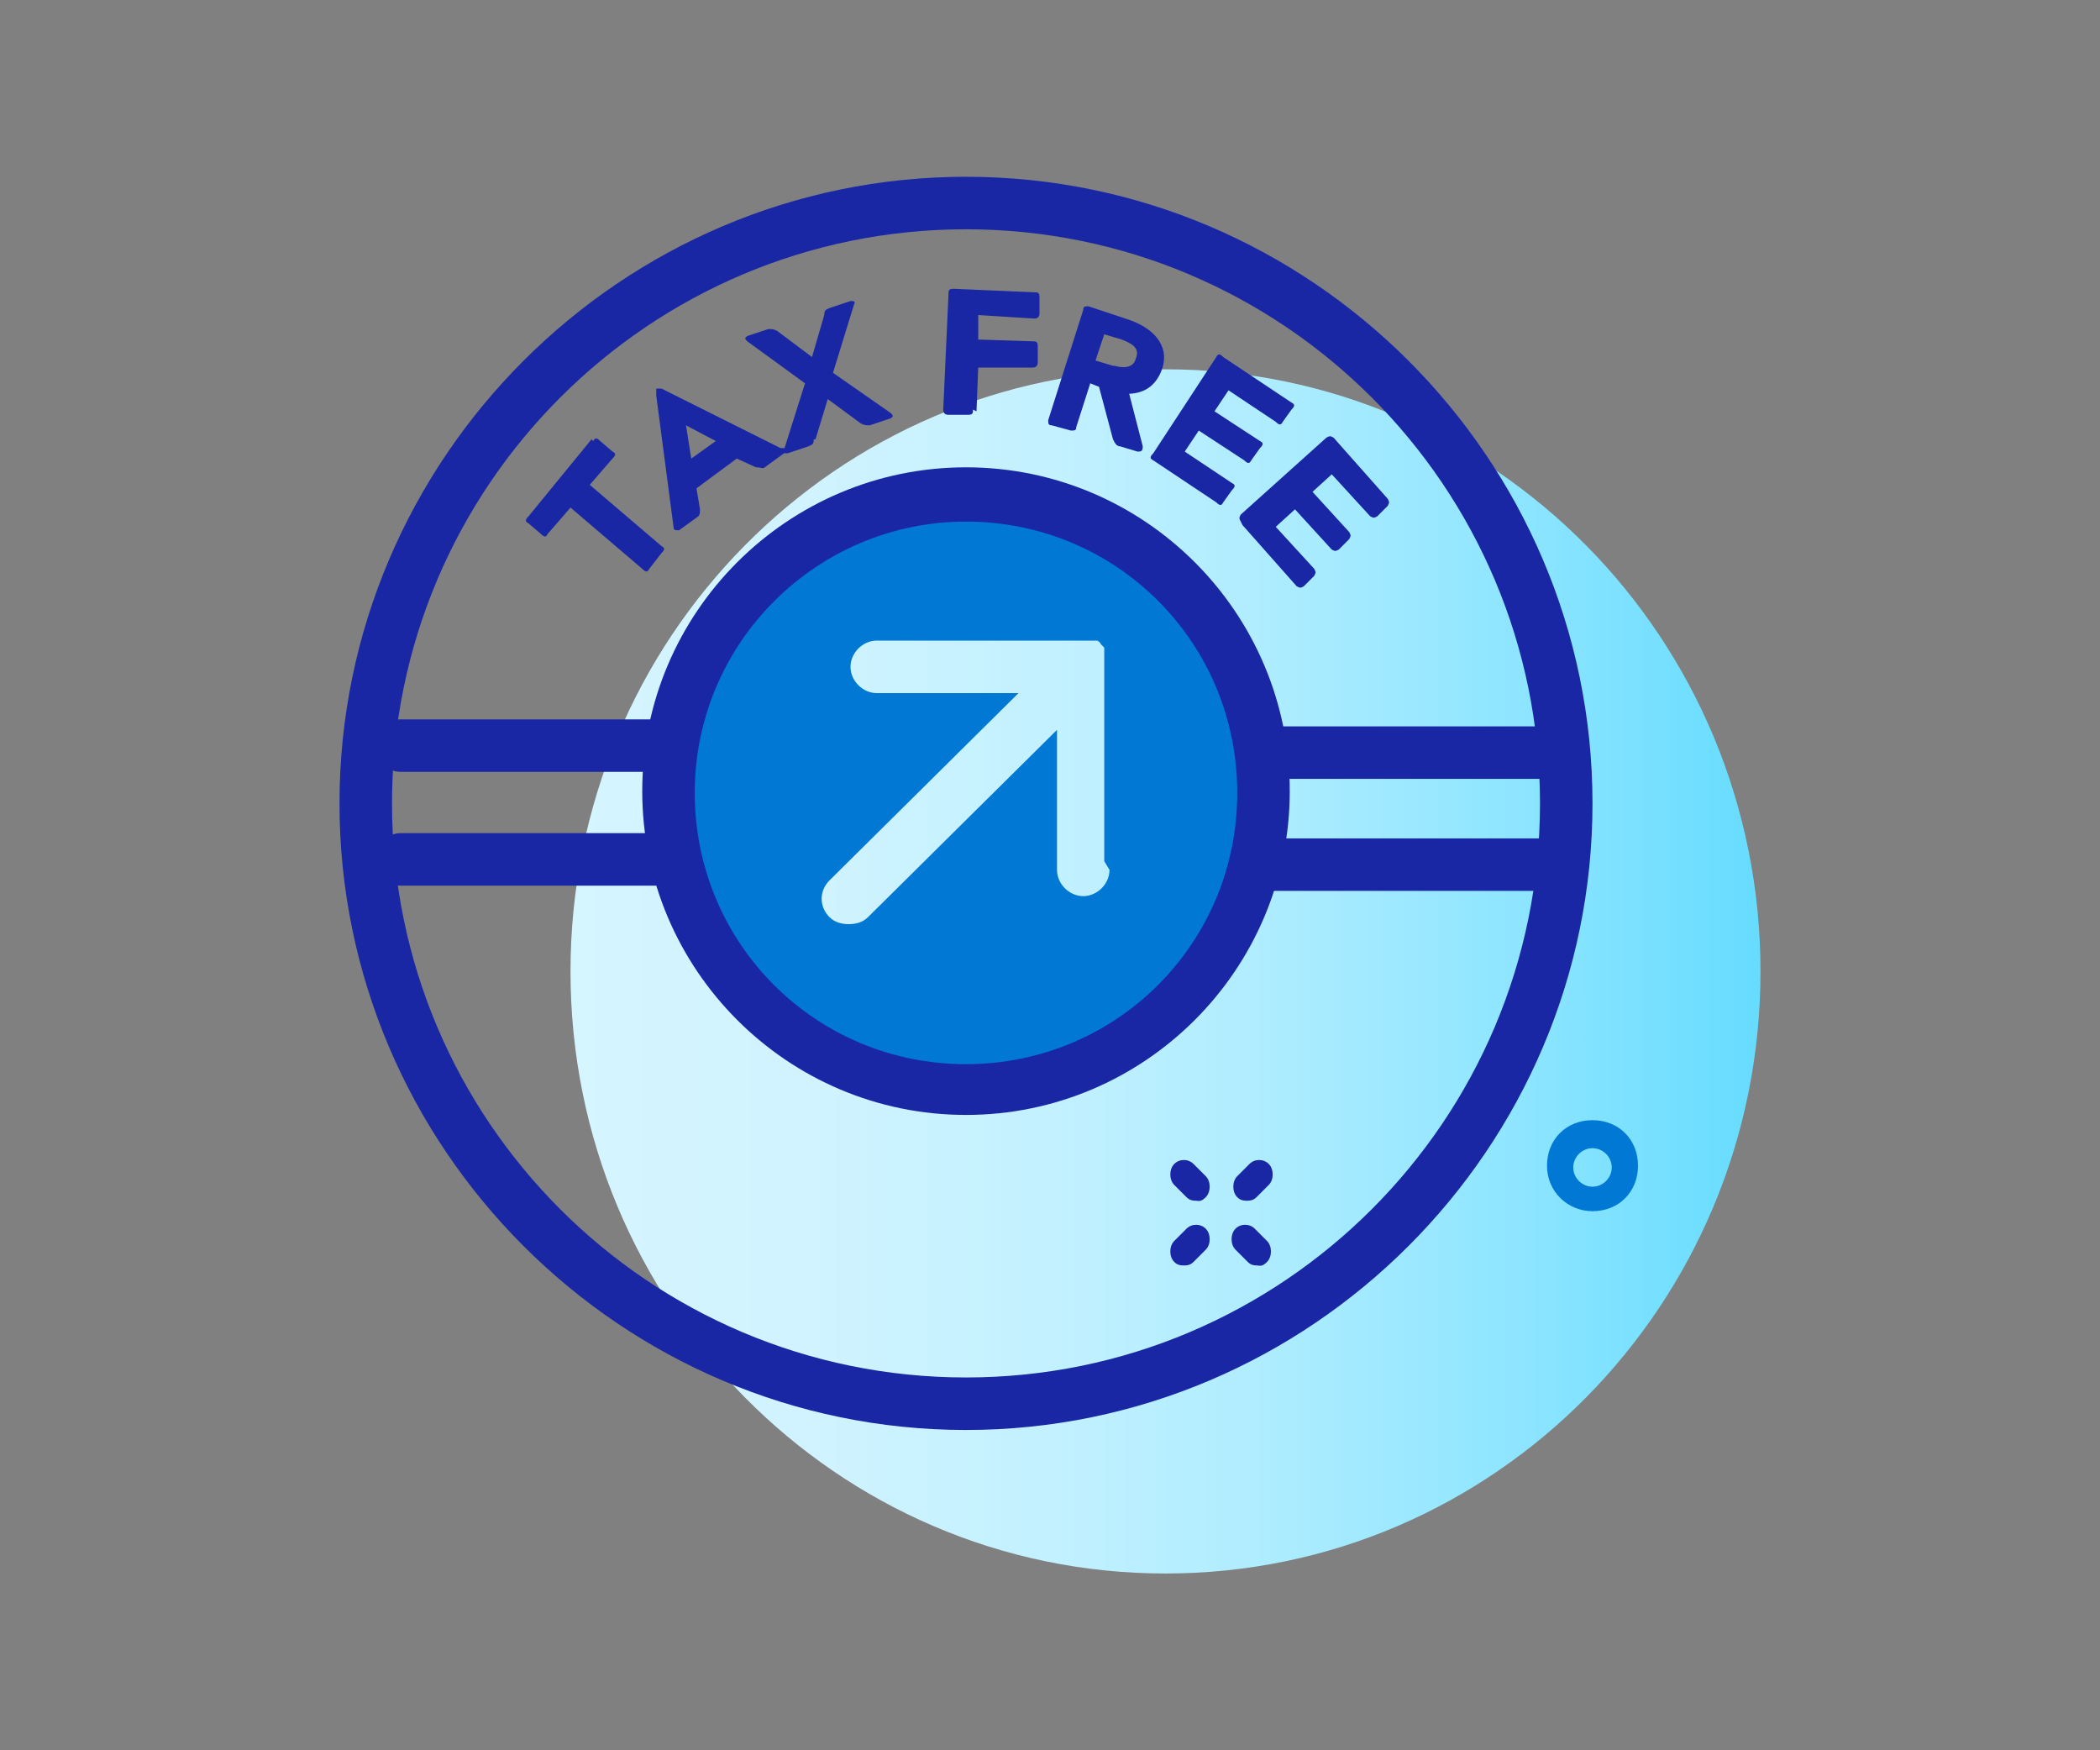
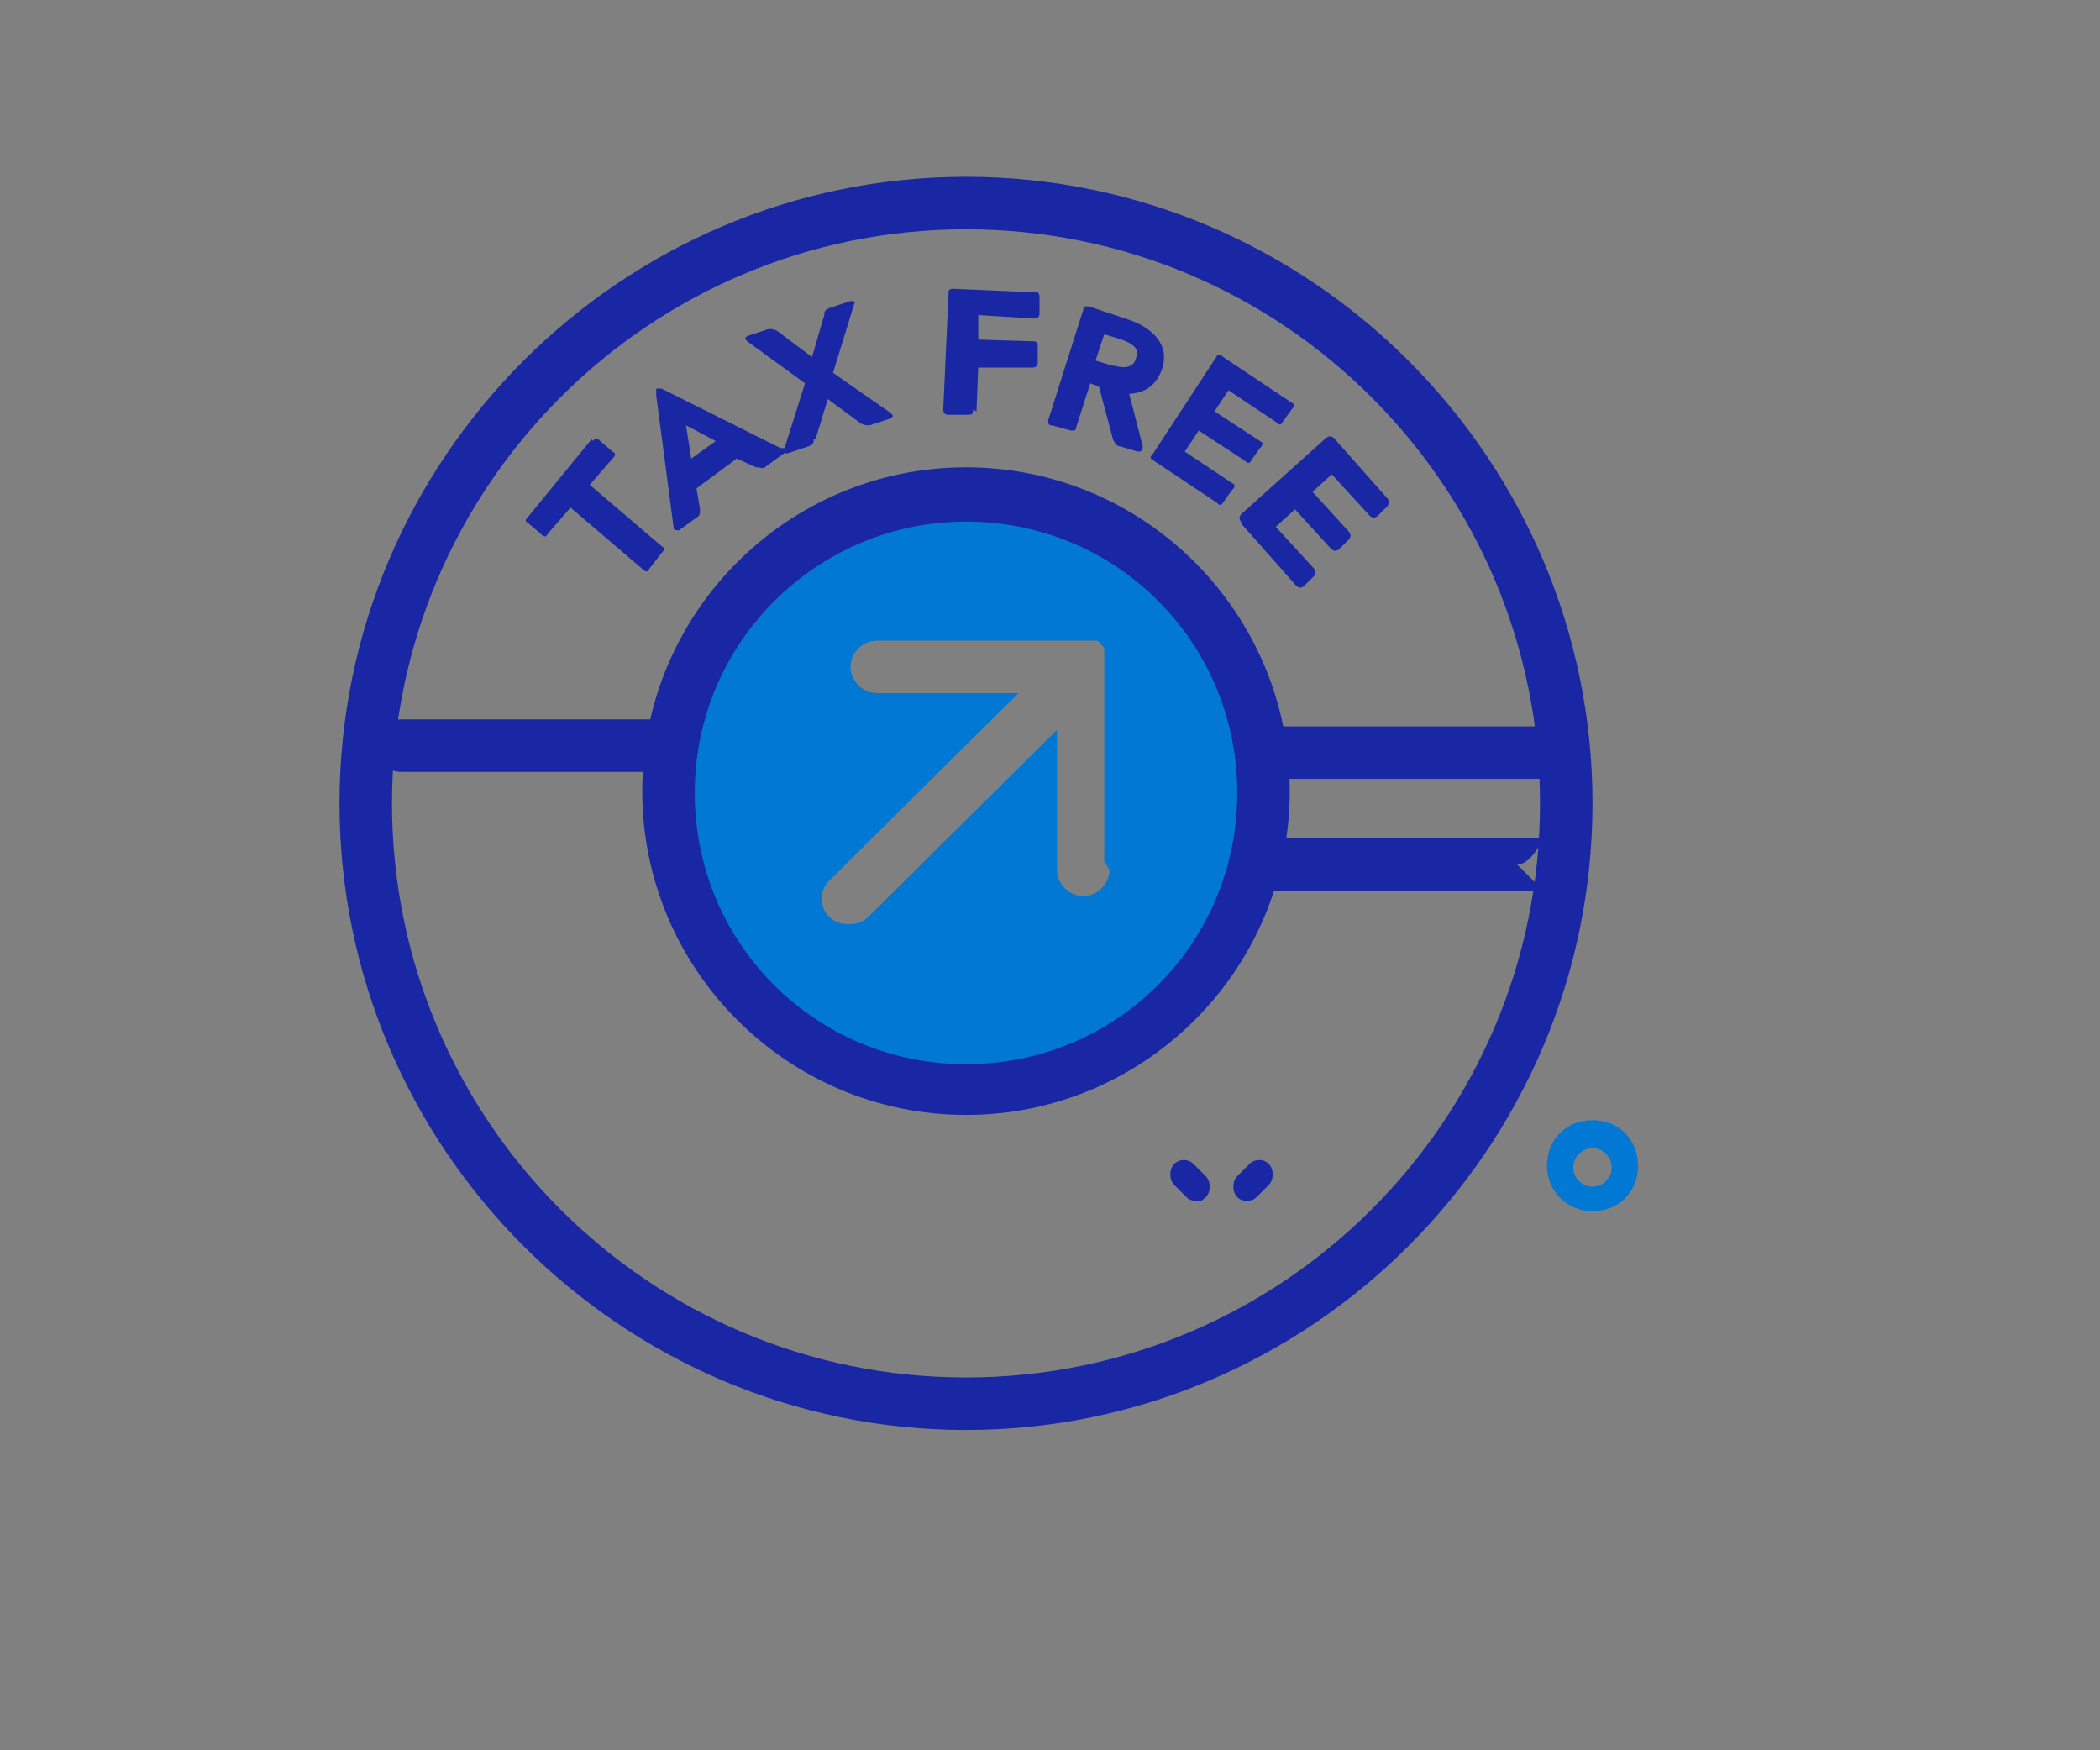
<svg xmlns="http://www.w3.org/2000/svg" id="Layer_1" version="1.1" viewBox="0 0 120 100">
  <rect x="0" y="0" width="120" height="100" fill="#808080" stroke="none" />
  <defs>
    <style>
      .st0 {
        fill: url(#linear-gradient);
      }

      .st1 {
        fill: #0078d4;
      }

      .st2 {
        fill: #1927a5;
      }
    </style>
    <linearGradient id="linear-gradient" x1="32.6" y1="526.5" x2="100.6" y2="526.5" gradientTransform="translate(0 582) scale(1 -1)" gradientUnits="userSpaceOnUse">
      <stop offset="0" stop-color="#d5f5ff" />
      <stop offset=".2" stop-color="#d0f3ff" />
      <stop offset=".4" stop-color="#c3f1ff" />
      <stop offset=".6" stop-color="#acecff" />
      <stop offset=".8" stop-color="#8de5ff" />
      <stop offset="1" stop-color="#66dcff" />
      <stop offset="1" stop-color="#60dbff" />
    </linearGradient>
  </defs>
-   <path class="st0" d="M100.6,55.5c0,19-15.2,34.4-34,34.4s-34-15.4-34-34.4,15.2-34.4,34-34.4,34,15.4,34,34.4Z" />
  <g>
-     <path class="st2" d="M71.9,72.3c-.2,0-.4,0-.6-.2l-.7-.7c-.3-.3-.3-.9,0-1.2s.8-.3,1.1,0l.7.7c.3.3.3.9,0,1.2s-.4.2-.6.2Z" />
    <path class="st2" d="M68.4,68.6c-.2,0-.4,0-.6-.2l-.7-.7c-.3-.3-.3-.9,0-1.2s.8-.3,1.1,0l.7.7c.3.3.3.9,0,1.2s-.4.2-.6.2Z" />
-     <path class="st2" d="M67.7,72.3c-.2,0-.4,0-.6-.2-.3-.3-.3-.9,0-1.2l.7-.7c.3-.3.8-.3,1.1,0s.3.9,0,1.2l-.7.7c-.2.2-.4.2-.6.2Z" />
    <path class="st2" d="M71.3,68.6c-.2,0-.4,0-.6-.2-.3-.3-.3-.9,0-1.2l.7-.7c.3-.3.8-.3,1.1,0s.3.9,0,1.2l-.7.7c-.2.2-.4.2-.6.2Z" />
  </g>
  <path class="st1" d="M91,69.2c-1.4,0-2.6-1.1-2.6-2.6s1.1-2.6,2.6-2.6,2.6,1.1,2.6,2.6-1.1,2.6-2.6,2.6ZM91,65.6c-.6,0-1.1.5-1.1,1.1s.5,1.1,1.1,1.1,1.1-.5,1.1-1.1-.5-1.1-1.1-1.1Z" />
  <g>
    <g>
      <path class="st2" d="M33.9,25.2c.1-.2.2-.2.4,0l.7.6c.2.1.2.2,0,.4l-1.3,1.5,4.1,3.5c.2.1.2.2,0,.4l-.7.9c-.1.2-.2.2-.4,0l-4.1-3.5-1.3,1.5c-.1.2-.2.2-.4,0l-.7-.6c-.2-.1-.2-.2,0-.4l3.6-4.4Z" />
      <path class="st2" d="M44.8,25.6c.1,0,.1.2,0,.3l-1.1.8c-.1.1-.2,0-.5,0l-1.1-.5-2.3,1.7.2,1.2c0,.2,0,.3-.1.4l-1.1.8c-.1,0-.3,0-.3-.1l-1-7.6c0-.2,0-.3,0-.4h0c0,0,.2,0,.3,0l6.8,3.4ZM39.2,24.3l.3,1.9,1.4-1-1.7-.9h0Z" />
      <path class="st2" d="M46.5,25.1c0,.3-.1.3-.3.4l-1.2.4c-.2,0-.3,0-.2-.2l1.2-3.8-3.3-2.4c-.2-.2-.1-.2,0-.3l1.2-.4c.2,0,.3,0,.5.1l2,1.5.7-2.4c0-.3.1-.3.3-.4l1.2-.4c.2,0,.3,0,.2.2l-1.2,3.9,3.3,2.3c.2.2.1.2,0,.3l-1.2.4c-.2,0-.3,0-.5-.1l-1.9-1.4-.7,2.3Z" />
      <path class="st2" d="M55.6,23.4c0,.2,0,.3-.3.3h-1.1c-.2,0-.3-.1-.3-.3l.3-6.6c0-.2,0-.3.3-.3l4.6.2c.2,0,.3,0,.3.3v.9c0,.2-.1.3-.3.3l-3.2-.2v1.4c0,0,3.1.1,3.1.1.2,0,.3,0,.3.3v.9c0,.2-.1.3-.3.3h-3.1c0-.1-.1,2.5-.1,2.5Z" />
      <path class="st2" d="M64.5,22.4l.8,3.1c0,.3-.1.3-.3.3l-1-.3c-.2,0-.3-.2-.4-.4l-.8-3-.5-.2-.8,2.5c0,.2-.1.2-.3.2l-1.1-.3c-.2,0-.2-.1-.2-.3l2-6.3c0-.2.1-.2.3-.2l2.4.8c1.1.4,2.3,1.3,1.8,2.8-.4,1.1-1.2,1.4-2,1.4ZM63.7,20.9c.7.2,1.1,0,1.2-.4.2-.5,0-.8-.8-1.1l-1-.3-.5,1.5,1,.3Z" />
      <path class="st2" d="M65.9,26.3c-.2-.1-.2-.2,0-.4l3.6-5.5c.1-.2.2-.2.4,0l3.9,2.6c.2.1.2.2,0,.4l-.5.7c-.1.2-.2.2-.4,0l-2.7-1.8-.8,1.2,2.6,1.7c.2.1.2.2,0,.4l-.5.7c-.1.2-.2.2-.4,0l-2.6-1.7-.8,1.2,2.7,1.8c.2.1.2.2,0,.4l-.5.7c-.1.2-.2.2-.4,0l-3.9-2.6Z" />
      <path class="st2" d="M70.9,29.8c-.1-.2-.1-.2,0-.4l4.9-4.4c.2-.1.2-.1.4,0l3.1,3.5c.1.2.1.2,0,.4l-.6.6c-.2.1-.2.1-.4,0l-2.2-2.4-1.1,1,2.1,2.3c.1.2.1.2,0,.4l-.6.6c-.2.1-.2.1-.4,0l-2.1-2.3-1.1,1,2.2,2.4c.1.2.1.2,0,.4l-.6.6c-.2.1-.2.1-.4,0l-3.1-3.5Z" />
    </g>
-     <path class="st2" d="M37.6,50.6h-14.7c-.8,0-1.5-.7-1.5-1.5s.7-1.5,1.5-1.5h14.7c.8,0,1.5.7,1.5,1.5s-.7,1.5-1.5,1.5Z" />
-     <path class="st2" d="M88.2,50.9h-15.5c-.8,0-1.5-.7-1.5-1.5s.7-1.5,1.5-1.5h15.5c.8,0,1.5.7,1.5,1.5s-.7,1.5-1.5,1.5Z" />
+     <path class="st2" d="M88.2,50.9h-15.5c-.8,0-1.5-.7-1.5-1.5s.7-1.5,1.5-1.5h15.5s-.7,1.5-1.5,1.5Z" />
    <path class="st2" d="M37.6,44.1h-14.7c-.8,0-1.5-.7-1.5-1.5s.7-1.5,1.5-1.5h14.7c.8,0,1.5.7,1.5,1.5s-.7,1.5-1.5,1.5Z" />
    <path class="st2" d="M88.3,44.5h-15.8c-.8,0-1.5-.7-1.5-1.5s.7-1.5,1.5-1.5h15.8c.8,0,1.5.7,1.5,1.5s-.7,1.5-1.5,1.5Z" />
    <path class="st1" d="M55.6,28.4c-9.2,0-16.6,7.4-16.6,16.6s7.4,16.6,16.6,16.6,16.6-7.4,16.6-16.6-7.4-16.6-16.6-16.6ZM63.4,49.7c0,.8-.7,1.5-1.5,1.5s-1.5-.7-1.5-1.5v-8l-10.8,10.7c-.3.3-.7.4-1.1.4s-.8-.1-1.1-.4c-.6-.6-.6-1.5,0-2.1l10.8-10.7h-8.1c-.8,0-1.5-.7-1.5-1.5s.7-1.5,1.5-1.5h11.8c.1,0,.2,0,.3,0,0,0,0,0,.1,0,0,0,.1,0,.1,0,0,0,.1,0,.2,0,0,0,0,0,.1,0,0,0,.2.1.2.2h0s0,0,0,0c0,0,.1.1.2.2,0,0,0,0,0,.1,0,0,0,0,0,.1,0,0,0,.1,0,.1,0,0,0,0,0,.1,0,0,0,.2,0,.2s0,0,0,0v11.6Z" />
    <path class="st2" d="M55.2,63.7c-10.2,0-18.5-8.3-18.5-18.5s8.3-18.5,18.5-18.5,18.5,8.3,18.5,18.5-8.3,18.5-18.5,18.5ZM55.2,29.8c-8.5,0-15.5,6.9-15.5,15.5s6.9,15.5,15.5,15.5,15.5-6.9,15.5-15.5-6.9-15.5-15.5-15.5Z" />
    <path class="st2" d="M55.2,81.7c-19.7,0-35.8-16.1-35.8-35.8S35.5,10.1,55.2,10.1s35.8,16.1,35.8,35.8-16.1,35.8-35.8,35.8ZM55.2,13.1c-18.1,0-32.8,14.7-32.8,32.8s14.7,32.8,32.8,32.8,32.8-14.7,32.8-32.8S73.3,13.1,55.2,13.1Z" />
  </g>
</svg>